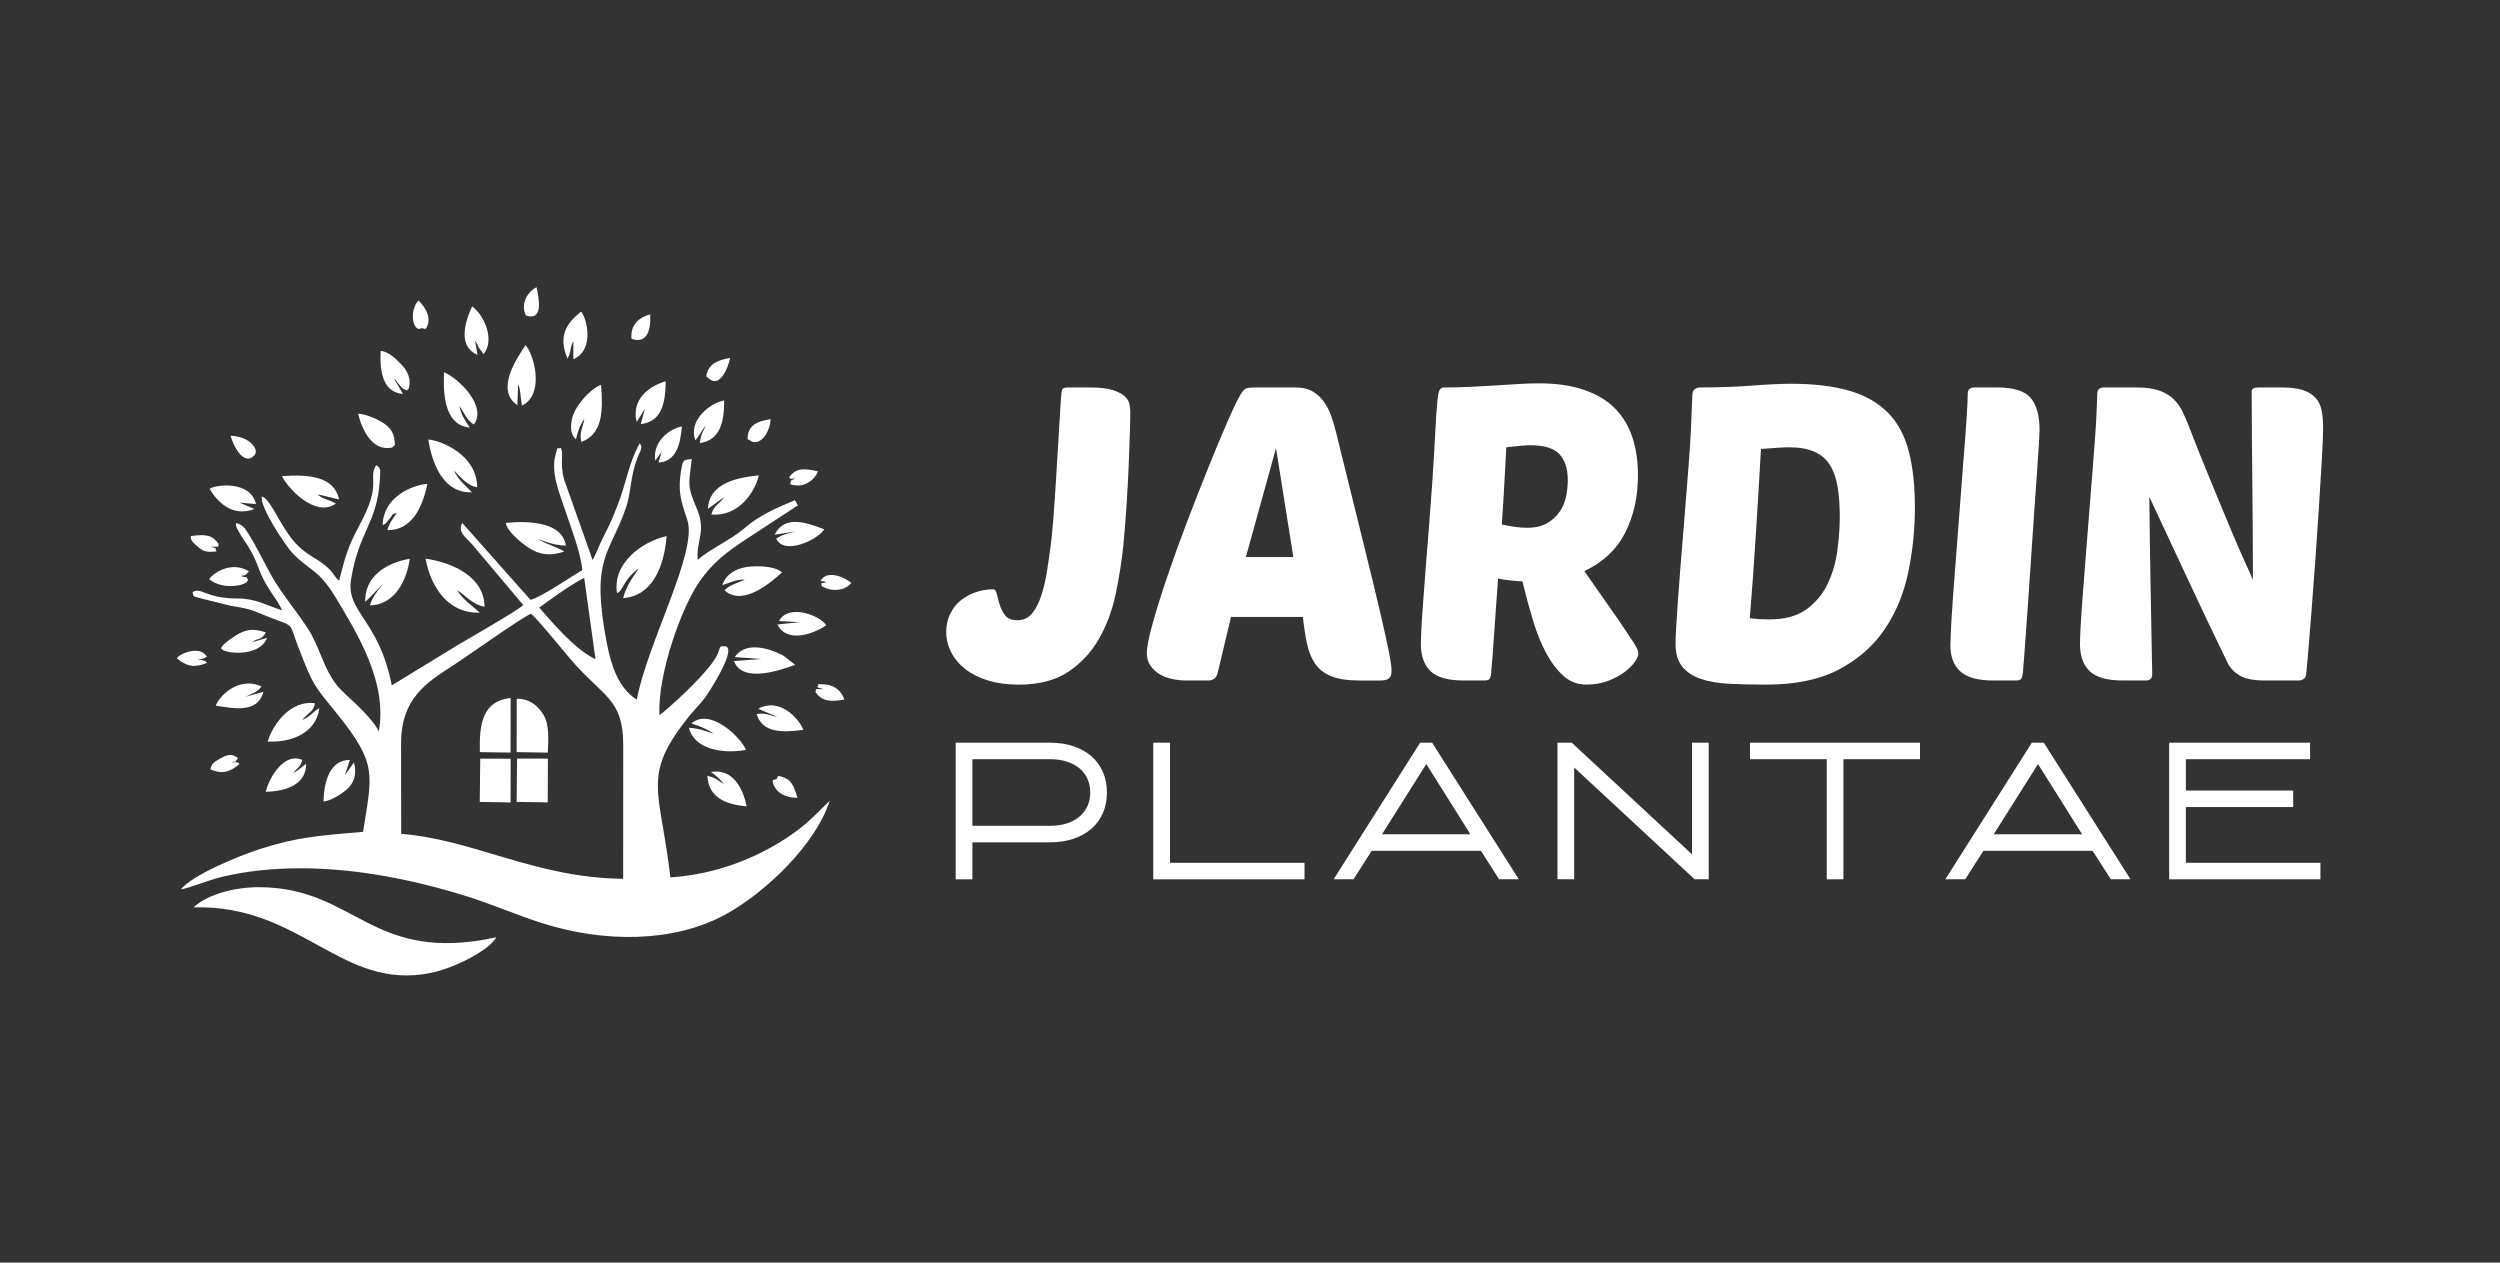
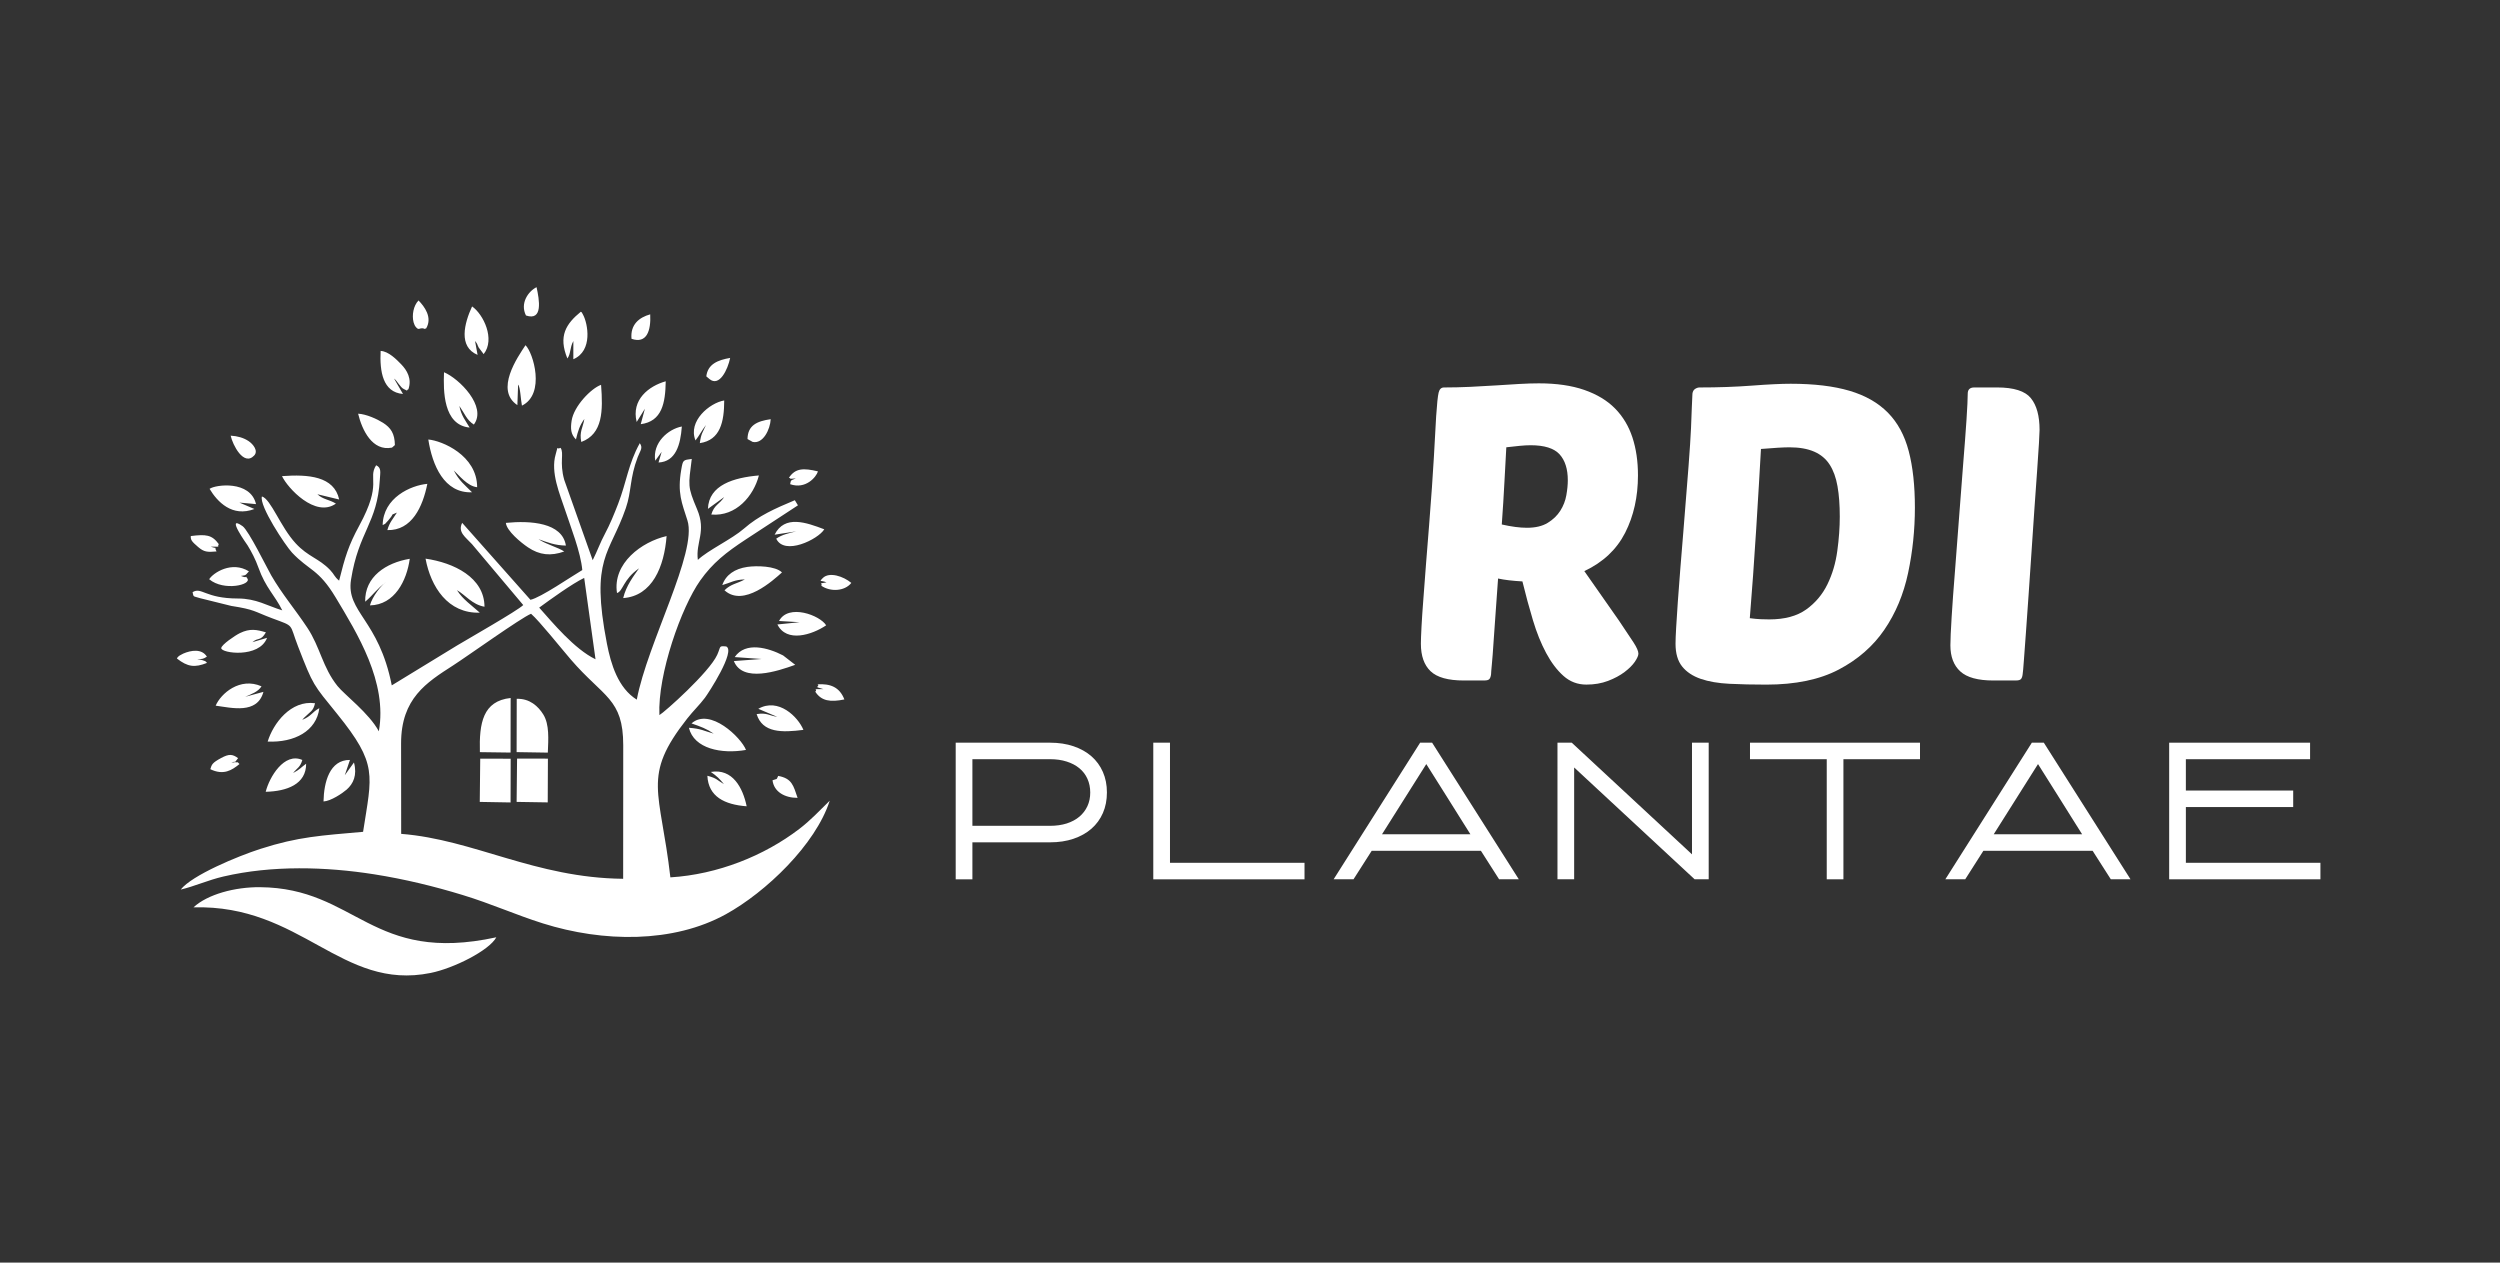
<svg xmlns="http://www.w3.org/2000/svg" version="1.1" id="Calque_1" x="0px" y="0px" width="198px" height="100px" viewBox="0 0 198 100" enable-background="new 0 0 198 100" xml:space="preserve">
  <rect x="0" y="0" width="198" height="100" fill="#333333" stroke="none" />
  <g>
    <g>
      <path fill-rule="evenodd" clip-rule="evenodd" fill="#FFFFFF" d="M50.433,55.413c-1.486-0.927-2.049-2.812-2.366-4.442    c-1.325-6.824,0.23-7.036,1.501-10.734c0.455-1.323,0.3-2.365,0.938-4.031c0.206-0.538,0.437-0.722,0.165-1.107    c-0.92,1.665-1.037,3.046-1.72,4.816c-0.292,0.759-0.662,1.658-1.026,2.334c-0.396,0.734-0.608,1.375-0.984,2.119l-2.255-6.368    c-0.394-1.405,0.008-2.102-0.289-2.531c-0.397,0.189-0.141-0.322-0.387,0.512c-0.424,1.433,0.332,3.158,0.748,4.419    c0.434,1.319,1.236,3.338,1.36,4.748c-0.844,0.494-3.3,2.189-4.107,2.356l-5.407-6.095c-0.368,0.738,0.254,1.118,0.78,1.69    l4.057,4.821c-0.45,0.447-4.377,2.68-5.236,3.199l-5.177,3.162c-1.028-5.229-3.632-5.799-3.227-8.37    c0.603-3.823,2.084-4.461,2.281-7.927c0.033-0.579,0.14-0.939-0.293-1.136c-0.681,1.091,0.52,1.37-1.331,4.773    c-0.869,1.599-1.129,2.488-1.601,4.366c-0.394-0.322-0.365-0.481-0.716-0.847c-0.897-0.935-1.729-1.032-2.719-2.102    c-1.222-1.321-1.959-3.497-2.677-3.72c-0.238,0.734,1.868,3.899,2.384,4.449c1.35,1.437,2.09,1.274,3.457,3.555    c1.712,2.859,4.113,6.696,3.418,10.598c-0.767-1.432-2.722-2.899-3.271-3.583c-1.191-1.485-1.367-3.073-2.391-4.618    c-0.98-1.478-2.006-2.668-2.861-4.15c-0.326-0.565-1.791-3.561-2.267-3.897c-1.405-0.991,0.374,1.487,0.398,1.526    c0.313,0.508,0.625,1.108,0.86,1.767c0.56,1.578,1.298,2.185,1.884,3.375c-1.206-0.368-2.054-0.937-3.518-0.939    c-2.605-0.004-2.87-0.938-3.586-0.502c0.09,0.424,0.025,0.292,0.615,0.482l2.45,0.607c1.887,0.293,1.799,0.442,3.261,0.988    c1.795,0.671,1.311,0.37,2.023,2.209c1.229,3.171,1.188,2.991,3.107,5.364c3.232,3.998,2.751,4.783,2.048,9.33    c-3.305,0.294-5.114,0.381-8.138,1.354c-1.783,0.573-5.413,2.082-6.305,3.22c1.073-0.25,2.165-0.751,3.376-1.033    c3.876-0.902,8.12-0.778,11.957-0.174c2.423,0.383,4.748,0.951,6.984,1.634c2.291,0.697,4.178,1.562,6.364,2.251    c4.784,1.508,10.32,1.576,14.492-0.723c3.172-1.748,7.114-5.521,8.227-8.993c-0.813,0.792-1.512,1.552-2.416,2.24    c-2.769,2.116-6.447,3.6-10.204,3.831c-0.791-6.933-2.289-7.965,1.325-12.567c0.489-0.622,0.983-1.086,1.411-1.654    c0.279-0.373,2.459-3.71,1.688-4.067c-0.615-0.052-0.404-0.024-0.713,0.66c-0.626,1.387-4.201,4.571-4.58,4.776    c-0.145-3.243,1.745-8.555,3.23-10.654c0.991-1.402,2.056-2.232,3.609-3.254l4.134-2.705l-0.246-0.406    c-1.586,0.665-2.863,1.231-4.021,2.243c-0.978,0.854-2.857,1.716-3.661,2.485c-0.185-1.428,0.696-2.231-0.064-4.021    c-0.771-1.819-0.682-1.861-0.417-3.976c-0.691,0.093-0.698,0.066-0.832,0.843c-0.32,1.876,0.044,2.617,0.491,4.035    C55.242,43.74,51.279,50.915,50.433,55.413 M42.704,48.124c0.904-0.66,2.608-1.895,3.564-2.353l0.897,6.444    C45.482,51.399,43.777,49.324,42.704,48.124z M20.585,70.265c-1.96-0.016-4.137,0.554-5.262,1.598    c8.551-0.241,11.7,6.633,18.784,5.195c1.82-0.368,4.629-1.769,5.203-2.825C29.399,76.385,28.245,70.325,20.585,70.265z     M38.001,48.524l-0.971-0.833c-0.355-0.327-0.533-0.492-0.841-0.95c0.667,0.372,1.192,1.139,2.183,1.313    c-0.011-2.322-2.432-3.486-4.669-3.809C34.118,46.478,35.478,48.607,38.001,48.524z M48.866,46.969    c0.486-0.148,0.473-1.073,1.747-1.959c-0.421,0.6-1.022,1.373-1.257,2.358c2.305-0.163,3.253-2.489,3.438-4.911    C50.826,42.908,48.502,44.608,48.866,46.969z M40.916,59.568l2.472,0.04c0.041-1.064,0.134-2.227-0.358-3.02    c-0.4-0.646-1.071-1.276-2.105-1.241L40.916,59.568z M38.007,59.57l2.43,0.033l0.006-4.323    C38.242,55.52,37.944,57.269,38.007,59.57z M37.385,38.989c-0.6-0.608-1.008-0.894-1.448-1.732c0.42,0.383,1.089,1.255,1.853,1.33    c-0.001-2.524-2.785-3.686-3.868-3.778C34.238,36.847,35.176,39.082,37.385,38.989z M40.916,63.51l2.464,0.04l0.015-3.466    l-2.443-0.003L40.916,63.51z M37.997,63.511l2.44,0.043l0.008-3.463l-2.411-0.007L37.997,63.511z M44.686,43.679    c-0.463-0.321-1.423-0.558-2.036-0.977c0.726,0.258,1.286,0.489,2.168,0.508c-0.282-1.824-2.803-1.992-4.754-1.798    c0.058,0.627,1.184,1.556,1.748,1.935C42.735,43.969,43.614,44.056,44.686,43.679z M24.088,56.842    c0.486-0.489,0.722-0.504,0.862-1.146c-1.911-0.262-3.313,1.598-3.75,3.036c2.11,0.094,3.868-0.827,4.092-2.646    c-0.585,0.312-0.607,0.622-1.357,0.927L24.088,56.842z M28.923,47.654c0.631-0.527,0.872-0.975,1.662-1.561    c-0.364,0.221-1.11,1.163-1.285,1.854c1.961-0.039,2.917-1.965,3.153-3.69C30.579,44.568,28.876,45.672,28.923,47.654z     M56.068,40.301l1.288-0.933c-0.391,0.595-0.782,0.592-1.022,1.383c1.964,0.176,3.352-1.474,3.77-3.095    C58.127,37.823,56.133,38.406,56.068,40.301z M40.976,32.086l0.058-1.624c0.178,0.176,0.209,1.234,0.304,1.664    c1.881-0.925,0.891-4.206,0.281-4.786C40.991,28.292,39.176,30.894,40.976,32.086z M54.561,57.641    c0.402,1.661,2.587,2.095,4.521,1.754c-0.372-0.969-2.853-3.391-4.316-2.1c0.75,0.261,1.169,0.407,1.762,0.81    C55.754,57.89,55.516,57.705,54.561,57.641z M30.307,41.589c0.449-0.251,0.033,0.038,0.321-0.239    c0.126-0.123,0.119-0.136,0.224-0.26c0.407-0.477-0.01-0.231,0.583-0.492c-0.316,0.511-0.581,0.76-0.758,1.386    c1.944,0.053,2.807-1.856,3.168-3.663C32.543,38.436,30.343,39.417,30.307,41.589z M57.205,46.34    c0.711-0.209,0.96-0.428,1.79-0.45c-0.65,0.353-1.094,0.345-1.615,0.861c1.503,1.378,3.881-0.814,4.552-1.415    c-0.523-0.518-2.003-0.542-2.739-0.437C58.192,45.042,57.483,45.526,57.205,46.34z M37.196,33.863    c-0.302-0.513-0.671-0.949-0.815-1.713c0.422,0.604,0.578,1.116,1.149,1.476c1.06-1.425-1.162-3.64-2.364-4.144    C35.108,30.944,35.099,33.666,37.196,33.863z M26.605,39.886c-0.542-0.335-1.013-0.312-1.467-0.742l1.725,0.417    c-0.399-1.846-2.44-2.005-4.528-1.852C22.771,38.645,24.974,41.041,26.605,39.886z M45.615,34.801    c0.165-0.669,0.288-1.101,0.669-1.62c-0.125,0.711-0.412,1.014-0.246,1.822c1.714-0.635,1.724-2.475,1.567-4.524    c-0.78,0.272-2.161,1.688-2.334,2.849C45.178,33.951,45.204,34.399,45.615,34.801z M58.188,52.041l2.132,0.151l-2.198,0.165    c0.693,1.731,3.463,0.8,4.86,0.297l-0.961-0.744C60.848,51.305,59.048,50.786,58.188,52.041z M27.716,60.187    c-1.609-0.015-2.063,1.755-2.094,3.289c0.572-0.025,1.493-0.642,1.835-0.941c0.522-0.46,0.847-1.139,0.577-2.147l-0.727,1.011    L27.716,60.187z M56.298,61.137c0.482,0.33,0.694,0.548,1.038,0.965c-0.578-0.329-0.527-0.455-1.312-0.662    c0.077,1.656,1.369,2.288,3.112,2.418C58.834,62.403,58.028,60.846,56.298,61.137z M19.419,55.188    c0.546-0.238,1.022-0.402,1.294-0.831c-1.708-0.754-3.22,0.572-3.633,1.532c1.242,0.165,3.303,0.704,3.783-1.094L19.419,55.188z     M23.212,61.225c0.334-0.42,0.556-0.435,0.732-1.035c-1.434-0.64-2.618,1.373-2.9,2.52c1.678-0.039,3.211-0.6,3.202-2.224    C23.846,60.773,23.759,60.94,23.212,61.225z M61.349,42.347l1.711-0.264c-0.594,0.153-1.098,0.243-1.583,0.579    c0.639,1.368,3.317,0.059,3.806-0.741C63.857,41.381,62.144,40.757,61.349,42.347z M55.083,34.882    c0.314-0.397,0.513-0.817,0.829-1.219c-0.259,0.604-0.379,0.635-0.487,1.433c1.626-0.239,1.928-1.686,1.933-3.38    C56.211,31.907,54.462,33.348,55.083,34.882z M50.425,33.42l0.65-1.046l-0.329,1.221c1.686-0.218,1.952-1.673,1.979-3.397    C51.392,30.573,49.982,31.65,50.425,33.42z M59.925,56.556c0.462,1.5,2.017,1.468,3.705,1.25c-0.424-1.03-1.981-2.577-3.573-1.668    l1.502,0.637C60.863,56.666,60.759,56.432,59.925,56.556z M31.917,31.203l-0.708-1.219c0.221,0.139,0.499,0.708,0.778,0.832    c0.508,0.225,0.079,0.125,0.358,0.014c0.294-0.84-0.121-1.515-0.573-1.98c-0.355-0.367-1.002-1.032-1.626-1.056    C30.066,29.408,30.308,31.07,31.917,31.203z M16.599,38.717c0.604,1.011,1.784,2.272,3.55,1.595l-1.19-0.508l1.318,0.122    C19.83,38.018,17.05,38.381,16.599,38.717z M37.824,28.107l-0.201-1.105c0.238,0.302,0.129,0.21,0.289,0.521l0.394,0.523    c0.935-1.179-0.021-3.157-0.917-3.777C36.772,25.607,36.282,27.462,37.824,28.107z M61.698,49.182l1.632,0.097l-1.76,0.178    c0.729,1.47,2.749,0.821,3.862,0.069C64.955,48.734,62.446,47.784,61.698,49.182z M44.937,28.392    c0.286-0.396,0.181-0.854,0.473-1.38l-0.002,1.44c1.572-0.672,1.137-2.838,0.78-3.505c-0.221-0.413-0.034-0.093-0.185-0.26    C44.825,25.652,44.204,26.614,44.937,28.392z M31.046,35.451l0.229-0.2c-0.014-0.919-0.324-1.37-0.933-1.762    c-0.458-0.293-1.334-0.695-1.979-0.725C28.674,34.06,29.488,35.765,31.046,35.451z M21.151,50.516l-1.162,0.345    c0.483-0.416,0.647-0.048,1.071-0.779c-0.726-0.215-1.262-0.327-2.053,0.057c-0.394,0.19-1.474,0.929-1.484,1.19    C17.505,51.737,20.532,52.155,21.151,50.516z M51.895,36.489l0.509-0.702l-0.249,0.844c1.361-0.066,1.74-1.389,1.847-2.852    C52.917,33.981,51.663,35.07,51.895,36.489z M16.566,45.874c1.167,0.975,3.402,0.436,3.021-0.064    c-0.28-0.367,0.167,0.085-0.508-0.196c0.35-0.078,0.289,0.048,0.636-0.362C18.362,44.405,16.896,45.357,16.566,45.874z     M18.269,34.504c0.154,0.723,1.03,2.453,1.861,1.574c0.347-0.367-0.079-0.899-0.439-1.141    C19.297,34.671,18.805,34.533,18.269,34.504z M59.203,34.773l0.407,0.226c0.822,0.183,1.388-0.984,1.43-1.799    C59.94,33.355,59.217,33.696,59.203,34.773z M50.016,26.833c1.213,0.42,1.548-0.651,1.481-1.937    C50.623,25.136,49.908,25.708,50.016,26.833z M41.656,24.986c1.365,0.463,1.059-1.253,0.839-2.242    C41.827,23.079,41.174,24.027,41.656,24.986z M64.752,54.199c0.242,0.249-0.466,0.134,0.457,0.378    c-1.055,0.02-0.385-0.046-0.638,0.207c0.481,0.741,1.193,0.84,2.303,0.612C66.491,54.4,65.735,54.135,64.752,54.199z     M18.325,60.414c0.454-0.234,0.121,0.165,0.532-0.37c-0.447-0.321-0.715-0.348-1.341-0.011c-0.722,0.39-0.742,0.517-0.859,0.887    c1.045,0.505,1.7,0.091,2.313-0.41c-0.314-0.261,0.125-0.089-0.361-0.144C18.569,60.362,18.398,60.409,18.325,60.414z     M33.752,26.009c0.518-0.871-0.144-1.743-0.605-2.213c-0.403,0.416-0.538,1.172-0.391,1.73c0.038,0.143,0.106,0.299,0.203,0.401    c0.218,0.233,0.221,0.063,0.507,0.074C33.645,26.006,33.523,26.097,33.752,26.009z M65.46,46.126    c-0.74,0.151-0.31-0.057-0.404,0.27c0.699,0.484,1.834,0.446,2.369-0.229c-0.625-0.525-1.744-0.899-2.259-0.388    C64.824,46.12,65.026,45.934,65.46,46.126z M62.482,37.84c0.028,0.016,0.075,0.007,0.087,0.042    c0.011,0.032,0.069,0.031,0.084,0.033l0.377-0.019c-0.399,0.152-0.389,0.104-0.451,0.452c1.231,0.43,2.067-0.565,2.203-1.014    C63.64,37.059,62.991,37.069,62.482,37.84z M55.939,29.807l0.244,0.208c0.788,0.665,1.457-0.743,1.646-1.668    C56.853,28.516,56.056,28.833,55.939,29.807z M17.151,43.675c-0.257-0.476,0.214-0.146-0.464-0.38    c0.94,0.014,0.454,0.008,0.645-0.196c-0.548-0.757-1.028-0.793-2.222-0.644c-0.019,0.313,0.079,0.434,0.58,0.866    C16.156,43.723,16.429,43.741,17.151,43.675z M61.538,61.654c-0.005,0.008-0.028,0.036-0.035,0.042l-0.32,0.101    c0.11,0.921,0.98,1.398,1.986,1.393c-0.335-0.979-0.441-1.535-1.537-1.739L61.538,61.654z M14.012,52.155    c0.853,0.666,1.409,0.736,2.388,0.345c-0.238-0.199,0.013-0.076-0.351-0.209c-0.115-0.043-0.389-0.075-0.444-0.088    c0.398-0.015,0.439,0.023,0.781-0.194c-0.401-0.653-1.256-0.514-1.878-0.242c-0.004,0.002-0.271,0.142-0.287,0.154    C13.99,52.095,14.124,51.998,14.012,52.155z M31.766,58.875c0-3.563,2.014-4.819,4.119-6.173c1.146-0.737,5.38-3.771,6.174-4.092    c0.677,0.592,2.319,2.657,3.145,3.618c2.588,3.009,4.156,3.088,4.156,6.793L49.354,69.6c-6.981-0.069-11.817-3.105-17.581-3.558    L31.766,58.875z" />
    </g>
    <g>
      <g>
-         <path fill="#FFFFFF" d="M80.566,49.123c0.479,0,0.866-0.174,1.161-0.523c0.294-0.348,0.539-0.817,0.735-1.405     c0.196-0.588,0.354-1.269,0.474-2.043c0.12-0.773,0.234-1.596,0.343-2.468c0.043-0.392,0.087-0.854,0.131-1.389     c0.043-0.534,0.092-1.22,0.147-2.059c0.054-0.839,0.12-1.885,0.196-3.138c0.076-1.253,0.168-2.794,0.278-4.625     c0.021-0.305,0.054-0.512,0.098-0.621c0.043-0.109,0.185-0.164,0.425-0.164h1.798c0.741,0,1.324,0.065,1.749,0.196     c0.425,0.131,0.746,0.294,0.964,0.491c0.218,0.196,0.348,0.408,0.392,0.638c0.043,0.229,0.065,0.452,0.065,0.67     s-0.011,0.719-0.033,1.503c-0.021,0.785-0.055,1.694-0.098,2.729c-0.044,1.035-0.104,2.119-0.18,3.252     c-0.077,1.133-0.159,2.158-0.246,3.073c-0.13,1.242-0.333,2.512-0.604,3.808c-0.273,1.296-0.714,2.479-1.324,3.546     c-0.61,1.068-1.422,1.94-2.436,2.615c-1.014,0.676-2.327,1.014-3.938,1.014c-0.894,0-1.695-0.11-2.403-0.327     c-0.708-0.217-1.308-0.518-1.798-0.898c-0.49-0.382-0.866-0.828-1.127-1.34c-0.262-0.512-0.392-1.052-0.392-1.619     c0-0.522,0.103-0.997,0.311-1.422c0.207-0.425,0.484-0.779,0.833-1.062c0.348-0.283,0.746-0.501,1.193-0.654     c0.446-0.152,0.91-0.229,1.389-0.229c0.131,0,0.224,0.125,0.278,0.376c0.054,0.25,0.131,0.534,0.229,0.85s0.245,0.6,0.441,0.85     C79.814,48.997,80.129,49.123,80.566,49.123z" />
-         <path fill="#FFFFFF" d="M102.597,30.687c0.544,0,0.997,0.104,1.356,0.311c0.359,0.208,0.659,0.479,0.899,0.817     c0.239,0.338,0.436,0.725,0.588,1.161c0.152,0.436,0.284,0.882,0.393,1.34c0.87,3.53,1.591,6.439,2.157,8.728     s1.014,4.135,1.341,5.541c0.325,1.405,0.555,2.446,0.687,3.121c0.13,0.677,0.194,1.145,0.194,1.405     c0,0.306-0.071,0.514-0.211,0.622c-0.142,0.108-0.365,0.163-0.67,0.163h-1.667c-0.938,0-1.684-0.115-2.239-0.343     c-0.557-0.229-0.98-0.562-1.275-0.998c-0.294-0.436-0.507-0.964-0.637-1.585c-0.132-0.62-0.24-1.324-0.328-2.108h-5.687     l-1.079,4.51c-0.109,0.35-0.359,0.523-0.752,0.523h-1.732c-0.349,0-0.708-0.037-1.079-0.115c-0.371-0.074-0.703-0.2-0.997-0.375     c-0.295-0.174-0.54-0.397-0.736-0.671c-0.196-0.271-0.294-0.604-0.294-0.996c0-0.479,0.152-1.264,0.458-2.354     c0.305-1.089,0.691-2.326,1.16-3.71s0.992-2.833,1.569-4.348c0.578-1.514,1.139-2.947,1.684-4.298     c0.544-1.351,1.04-2.539,1.487-3.563c0.446-1.024,0.789-1.743,1.029-2.157c0.173-0.305,0.332-0.485,0.474-0.54     c0.142-0.054,0.409-0.082,0.801-0.082H102.597z M98.674,44.121h3.759l-1.372-8.629L98.674,44.121z" />
        <path fill="#FFFFFF" d="M115.932,53.895c-1.24,0-2.119-0.245-2.631-0.735s-0.767-1.215-0.767-2.174     c0-0.261,0.015-0.703,0.048-1.324c0.033-0.621,0.081-1.357,0.148-2.206c0.064-0.85,0.136-1.782,0.211-2.795     c0.077-1.013,0.158-2.042,0.246-3.089c0.174-2.201,0.299-3.988,0.376-5.361c0.075-1.373,0.136-2.452,0.18-3.235     c0.064-0.981,0.13-1.607,0.196-1.88c0.064-0.272,0.207-0.408,0.424-0.408c0.675,0,1.368-0.017,2.076-0.049     c0.708-0.033,1.389-0.071,2.042-0.114s1.27-0.082,1.848-0.115c0.577-0.033,1.095-0.049,1.552-0.049     c1.396,0,2.594,0.174,3.597,0.522c1.002,0.349,1.814,0.839,2.435,1.471c0.622,0.632,1.079,1.395,1.374,2.288     c0.294,0.894,0.44,1.896,0.44,3.007c0,1.7-0.338,3.215-1.013,4.543c-0.677,1.33-1.754,2.343-3.236,3.04l2.746,3.922     c0.501,0.741,0.883,1.313,1.144,1.716c0.262,0.402,0.393,0.703,0.393,0.898c0,0.153-0.094,0.365-0.277,0.639     c-0.186,0.272-0.459,0.545-0.818,0.816c-0.359,0.273-0.796,0.507-1.308,0.703c-0.512,0.195-1.084,0.294-1.717,0.294     c-0.697,0-1.301-0.229-1.813-0.687c-0.514-0.457-0.971-1.063-1.374-1.814s-0.752-1.618-1.046-2.598     c-0.295-0.981-0.572-2.005-0.833-3.073c-0.785-0.043-1.427-0.119-1.928-0.229c-0.066,0.959-0.132,1.875-0.196,2.746     c-0.067,0.872-0.121,1.65-0.165,2.338c-0.044,0.686-0.086,1.253-0.13,1.7c-0.044,0.446-0.064,0.714-0.064,0.8     c-0.022,0.175-0.066,0.301-0.132,0.375c-0.064,0.078-0.196,0.115-0.393,0.115H115.932z M121.228,35.263     c-0.261,0-0.556,0.017-0.881,0.049c-0.328,0.033-0.677,0.071-1.047,0.114c-0.044,0.764-0.094,1.673-0.148,2.73     c-0.054,1.057-0.125,2.185-0.211,3.383c0.763,0.174,1.427,0.261,1.992,0.261c0.677,0,1.227-0.131,1.652-0.393     c0.424-0.261,0.756-0.583,0.996-0.964c0.24-0.38,0.398-0.789,0.474-1.226c0.077-0.436,0.115-0.828,0.115-1.177     c0-0.893-0.217-1.579-0.653-2.059C123.08,35.503,122.317,35.263,121.228,35.263z" />
        <path fill="#FFFFFF" d="M134.041,31.177c0.023-0.174,0.094-0.299,0.213-0.376c0.119-0.076,0.234-0.114,0.343-0.114     c1.482,0,2.871-0.049,4.168-0.147s2.316-0.147,3.058-0.147c1.852,0,3.403,0.186,4.656,0.556s2.266,0.947,3.041,1.732     c0.772,0.784,1.324,1.798,1.649,3.04c0.328,1.242,0.491,2.735,0.491,4.479c0,1.765-0.18,3.492-0.539,5.181     c-0.359,1.688-0.985,3.187-1.88,4.494c-0.894,1.308-2.099,2.359-3.612,3.154s-3.427,1.193-5.736,1.193     c-1.067,0-2.043-0.022-2.926-0.066c-0.881-0.044-1.64-0.174-2.272-0.392c-0.63-0.218-1.121-0.544-1.47-0.98     c-0.349-0.436-0.522-1.035-0.522-1.798c0-0.282,0.015-0.708,0.049-1.274c0.033-0.566,0.075-1.243,0.131-2.027     c0.055-0.785,0.119-1.651,0.196-2.599c0.075-0.948,0.157-1.945,0.244-2.991c0.174-2.157,0.312-3.878,0.41-5.164     c0.098-1.286,0.162-2.293,0.196-3.024c0.031-0.73,0.052-1.28,0.064-1.651C134.004,31.885,134.021,31.525,134.041,31.177z      M140.122,49.057c1.22,0,2.194-0.261,2.926-0.784c0.729-0.523,1.29-1.188,1.683-1.994s0.654-1.689,0.783-2.648     c0.132-0.958,0.196-1.863,0.196-2.713c0-0.915-0.058-1.716-0.179-2.402c-0.119-0.687-0.326-1.258-0.621-1.716     c-0.294-0.457-0.703-0.801-1.226-1.029c-0.524-0.229-1.178-0.344-1.961-0.344c-0.24,0-0.545,0.012-0.917,0.033     c-0.369,0.022-0.816,0.055-1.338,0.098c-0.044,0.807-0.099,1.76-0.165,2.86c-0.064,1.101-0.136,2.256-0.211,3.465     c-0.077,1.209-0.159,2.43-0.246,3.661c-0.088,1.231-0.174,2.37-0.262,3.416c0.328,0.044,0.62,0.071,0.884,0.082     C139.729,49.052,139.946,49.057,140.122,49.057z" />
        <path fill="#FFFFFF" d="M157.87,53.895c-1.222,0-2.092-0.24-2.614-0.719c-0.524-0.479-0.785-1.166-0.785-2.06     c0-0.436,0.033-1.182,0.098-2.239c0.065-1.057,0.153-2.26,0.262-3.611c0.108-1.352,0.217-2.779,0.327-4.283     c0.109-1.503,0.218-2.92,0.326-4.249s0.196-2.495,0.263-3.498c0.065-1.002,0.097-1.689,0.097-2.06c0-0.327,0.175-0.49,0.524-0.49     h1.798c1.328,0,2.222,0.284,2.679,0.85c0.46,0.567,0.688,1.405,0.688,2.517c0,0.109-0.017,0.457-0.048,1.045     c-0.034,0.588-0.084,1.33-0.148,2.223c-0.065,0.894-0.136,1.891-0.213,2.991c-0.075,1.101-0.152,2.228-0.228,3.383     c-0.078,1.155-0.152,2.283-0.23,3.383c-0.075,1.101-0.146,2.098-0.211,2.991c-0.066,0.894-0.121,1.64-0.165,2.239     c-0.043,0.6-0.075,0.964-0.098,1.095c-0.021,0.175-0.064,0.301-0.13,0.375c-0.066,0.078-0.196,0.115-0.393,0.115H157.87z" />
-         <path fill="#FFFFFF" d="M179.38,53.895c-0.895,0-1.561-0.131-1.995-0.393c-0.436-0.261-0.751-0.588-0.947-0.98     c-1.135-2.331-2.197-4.565-3.188-6.701c-0.991-2.135-2-4.293-3.023-6.472c0.021,2.354,0.055,4.696,0.099,7.028     c0.041,2.332,0.085,4.674,0.129,7.028c0,0.327-0.173,0.49-0.521,0.49h-1.799c-1.242,0-2.119-0.245-2.631-0.735     s-0.769-1.215-0.769-2.174c0-0.261,0.017-0.703,0.05-1.324c0.031-0.621,0.082-1.357,0.146-2.206     c0.064-0.85,0.136-1.782,0.213-2.795c0.075-1.013,0.157-2.042,0.244-3.089c0.132-1.656,0.24-3.028,0.328-4.119     c0.086-1.089,0.157-2.01,0.211-2.762c0.055-0.752,0.094-1.395,0.115-1.929c0.021-0.534,0.044-1.062,0.064-1.585     c0-0.327,0.176-0.49,0.524-0.49h2.614c0.721,0,1.308,0.082,1.765,0.245c0.459,0.163,0.835,0.387,1.128,0.67     c0.294,0.283,0.528,0.604,0.703,0.964c0.174,0.36,0.339,0.736,0.491,1.128c0.521,1.352,0.985,2.517,1.389,3.498     c0.403,0.98,0.756,1.841,1.063,2.583c0.305,0.741,0.572,1.384,0.8,1.928c0.229,0.545,0.443,1.046,0.638,1.504     c0.195,0.458,0.393,0.899,0.588,1.324c0.197,0.425,0.403,0.888,0.623,1.389c0-1.286-0.007-2.609-0.017-3.972     c-0.013-1.362-0.023-2.691-0.034-3.988c-0.01-1.296-0.021-2.544-0.033-3.743c-0.01-1.198-0.015-2.277-0.015-3.236     c0-0.196,0.184-0.294,0.556-0.294h1.798c0.719,0,1.291,0.071,1.715,0.212c0.426,0.142,0.758,0.349,0.998,0.621     c0.24,0.273,0.396,0.605,0.474,0.997c0.075,0.392,0.115,0.839,0.115,1.34c0,0.545-0.033,1.378-0.098,2.5     c-0.067,1.123-0.143,2.381-0.23,3.775c-0.088,1.395-0.186,2.838-0.294,4.331s-0.213,2.872-0.312,4.135     c-0.096,1.264-0.184,2.337-0.261,3.22c-0.075,0.883-0.125,1.4-0.146,1.552c0,0.175-0.061,0.307-0.18,0.393     c-0.121,0.087-0.257,0.131-0.409,0.131H179.38z" />
      </g>
      <g>
        <path fill="#FFFFFF" d="M77.014,69.641h-1.323V58.821h7.476c0.683,0,1.302,0.095,1.857,0.282     c0.555,0.189,1.028,0.453,1.419,0.795c0.391,0.343,0.693,0.756,0.906,1.241s0.319,1.025,0.319,1.62     c0,0.604-0.106,1.149-0.319,1.635s-0.515,0.898-0.906,1.24c-0.392,0.343-0.865,0.607-1.419,0.796     c-0.555,0.188-1.174,0.282-1.857,0.282h-6.153V69.641z M77.014,65.405h6.153c0.485,0,0.923-0.063,1.315-0.186     c0.392-0.126,0.726-0.305,1.003-0.537c0.277-0.234,0.49-0.512,0.639-0.835s0.223-0.684,0.223-1.08     c0-0.397-0.075-0.76-0.223-1.088s-0.361-0.606-0.639-0.835c-0.278-0.228-0.612-0.405-1.003-0.528     c-0.392-0.126-0.83-0.188-1.315-0.188h-6.153V65.405z" />
        <path fill="#FFFFFF" d="M103.318,69.641H91.34V58.821h1.323v9.512h10.655V69.641z" />
        <path fill="#FFFFFF" d="M113.424,58.821l6.866,10.819h-1.561l-1.442-2.259h-8.647l-1.442,2.259h-1.575l6.852-10.819H113.424z      M109.456,66.073h7c-0.299-0.467-0.585-0.923-0.862-1.371c-0.278-0.446-0.558-0.894-0.84-1.341     c-0.282-0.446-0.57-0.903-0.862-1.37c-0.293-0.467-0.602-0.959-0.93-1.476L109.456,66.073z" />
        <path fill="#FFFFFF" d="M134.006,58.821h1.323v10.819h-1.114l-9.542-8.856v8.856h-1.321V58.821h1.13l9.524,8.843V58.821z" />
        <path fill="#FFFFFF" d="M152.063,60.129h-6.064v9.512h-1.321v-9.512h-6.079v-1.308h13.465V60.129z" />
        <path fill="#FFFFFF" d="M161.871,58.821l6.866,10.819h-1.56l-1.443-2.259h-8.649l-1.44,2.259h-1.575l6.852-10.819H161.871z      M157.903,66.073h7c-0.298-0.467-0.584-0.923-0.862-1.371c-0.277-0.446-0.558-0.894-0.84-1.341     c-0.281-0.446-0.569-0.903-0.862-1.37c-0.292-0.467-0.601-0.959-0.929-1.476L157.903,66.073z" />
        <path fill="#FFFFFF" d="M181.622,63.918h-8.501v4.415h10.656v1.308h-11.979V58.821h11.16v1.308h-9.838v2.482h8.501V63.918z" />
      </g>
    </g>
  </g>
</svg>